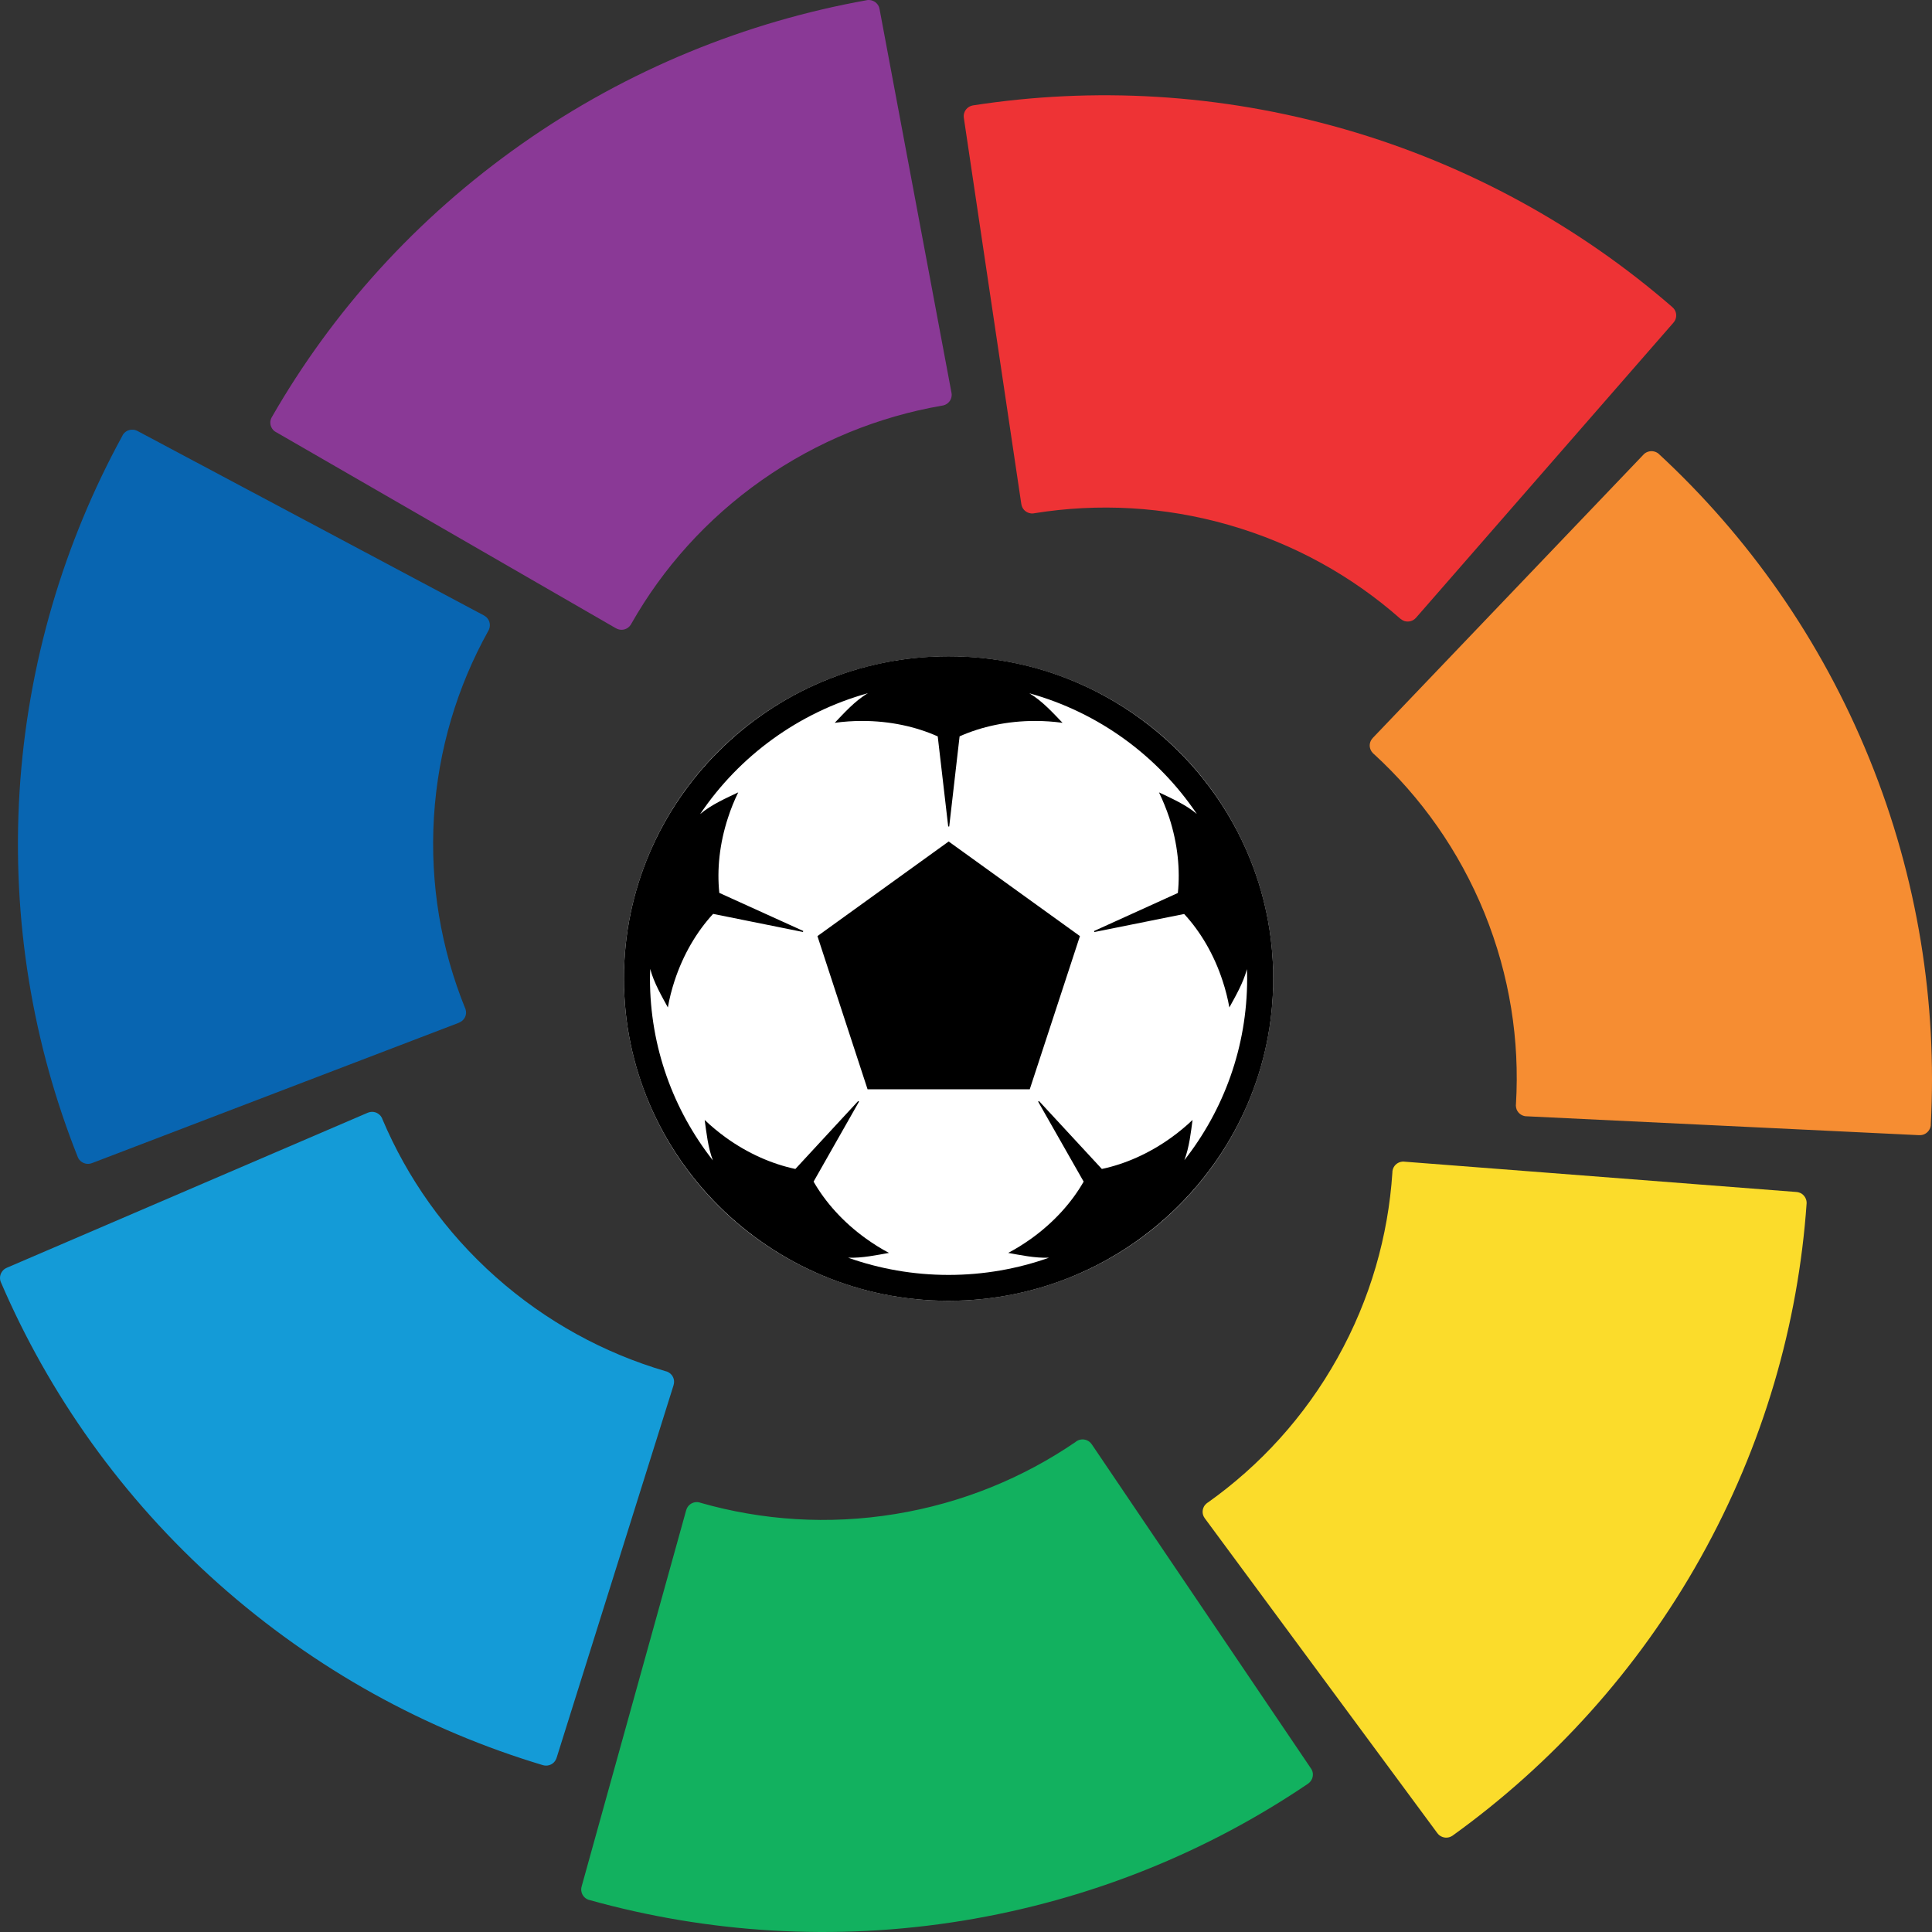
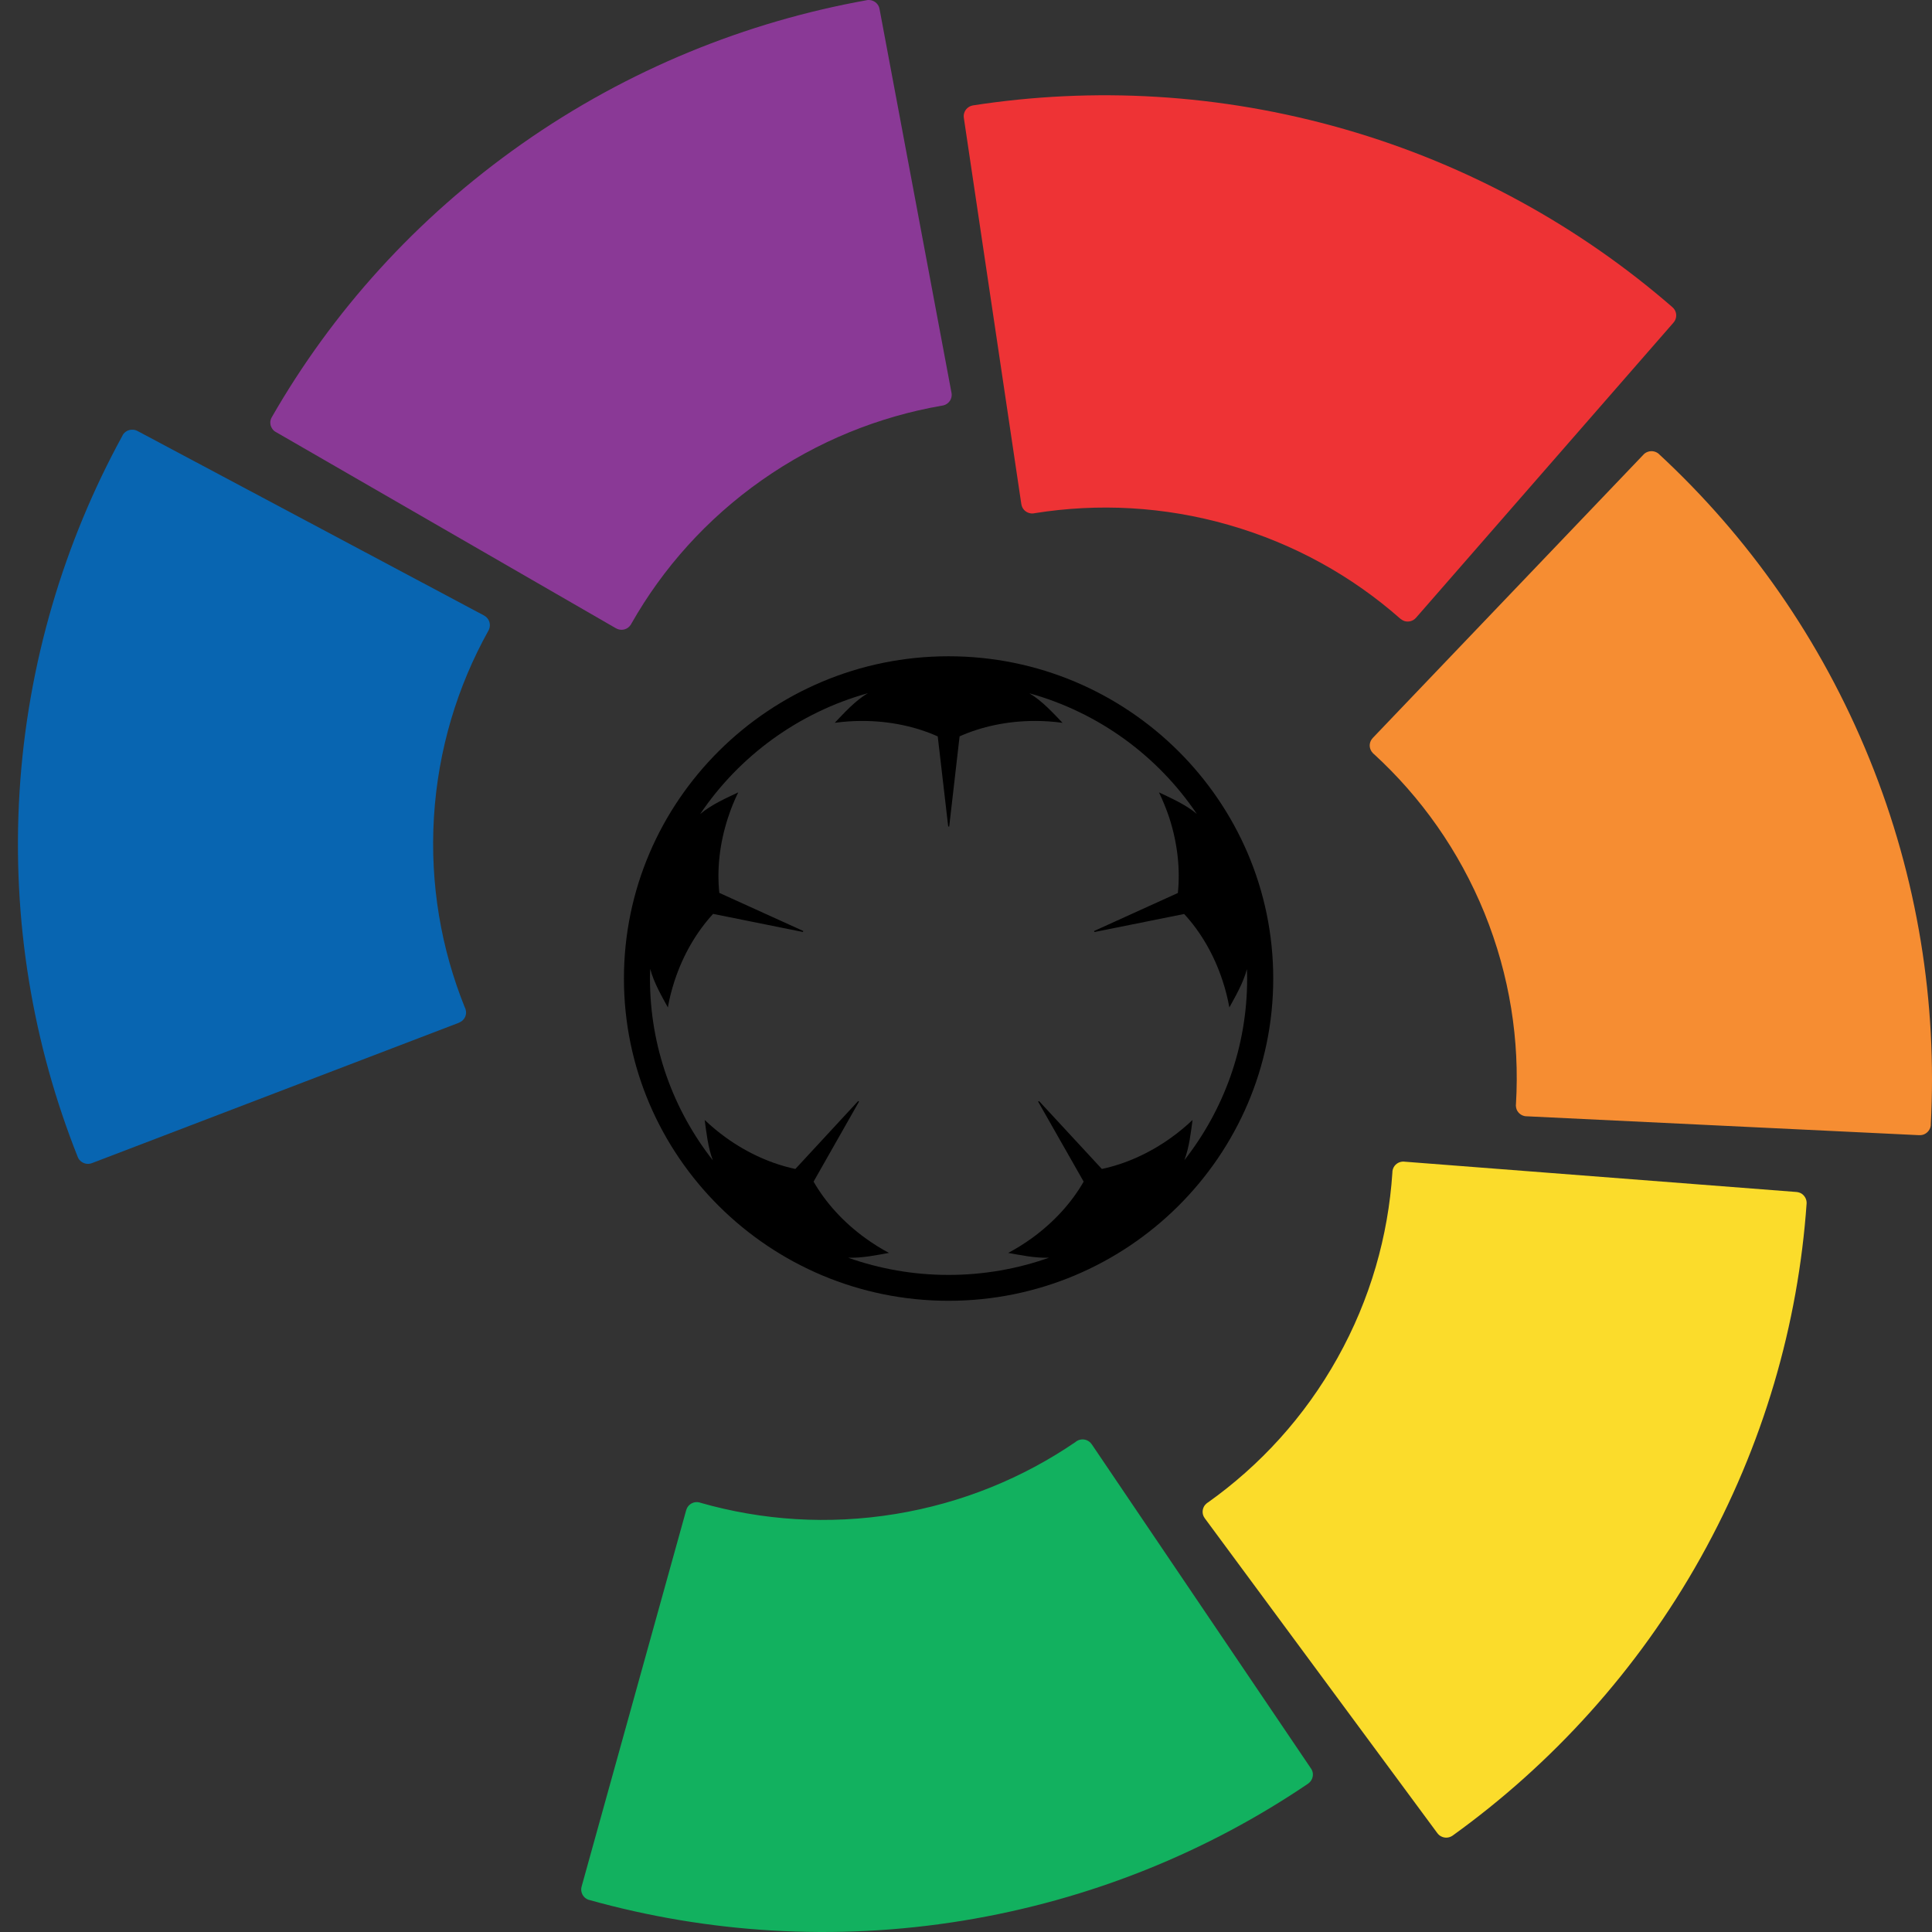
<svg xmlns="http://www.w3.org/2000/svg" width="100%" height="100%" viewBox="0 0 38 38" version="1.1" xml:space="preserve" style="fill-rule:evenodd;clip-rule:evenodd;stroke-linejoin:round;stroke-miterlimit:1.414;">
  <rect x="0" y="0" width="38" height="38" fill="#333333" stroke="none" />
-   <ellipse cx="18.657" cy="19.247" rx="6.386" ry="6.338" style="fill:#fff;" />
  <path d="M5.342,8.212c-0.037,0.068 -0.034,0.152 0.012,0.22c0.021,0.031 0.048,0.055 0.08,0.07l6.673,3.851l0.016,0.008c0.07,0.038 0.158,0.035 0.227,-0.014c0.021,-0.015 0.039,-0.034 0.053,-0.055c0.007,-0.01 0.014,-0.02 0.019,-0.032c0.615,-1.082 1.473,-2.05 2.562,-2.816c1.094,-0.768 2.304,-1.25 3.541,-1.465c0.009,0 0.018,-0.002 0.026,-0.004c0.027,-0.006 0.052,-0.017 0.076,-0.034c0.07,-0.049 0.102,-0.131 0.089,-0.21l-0.003,-0.014l-1.412,-7.532l-0.003,-0.013c-0.005,-0.03 -0.018,-0.06 -0.038,-0.086c-0.048,-0.063 -0.125,-0.093 -0.199,-0.085c-0.007,0.002 -0.012,0.003 -0.018,0.004c-2.358,0.423 -4.691,1.357 -6.776,2.823c-2.087,1.466 -3.739,3.315 -4.924,5.383" style="fill:#8a3996;fill-rule:nonzero;" />
  <path d="M1.531,22.762c0.03,0.07 0.099,0.121 0.18,0.129c0.037,0.004 0.074,-0.004 0.106,-0.017l7.202,-2.755l0.016,-0.008c0.073,-0.03 0.127,-0.101 0.132,-0.184c0.001,-0.027 -0.002,-0.053 -0.01,-0.076c-0.003,-0.012 -0.007,-0.023 -0.014,-0.034c-0.465,-1.154 -0.688,-2.423 -0.608,-3.746c0.082,-1.328 0.46,-2.566 1.067,-3.659c0.005,-0.007 0.008,-0.014 0.012,-0.022c0.012,-0.025 0.019,-0.052 0.021,-0.08c0.005,-0.086 -0.04,-0.161 -0.109,-0.2l-0.013,-0.008l-6.801,-3.621l-0.012,-0.006c-0.028,-0.014 -0.058,-0.023 -0.091,-0.023c-0.081,-0.004 -0.152,0.037 -0.192,0.099c-0.003,0.007 -0.006,0.011 -0.009,0.017l0.001,0c-1.144,2.09 -1.87,4.481 -2.025,7.013c-0.154,2.532 0.266,4.967 1.147,7.18" style="fill:#0865b1;fill-rule:nonzero;" />
-   <path d="M10.685,34.72c0.074,0.02 0.157,-0.001 0.213,-0.06c0.025,-0.027 0.042,-0.06 0.052,-0.093l2.296,-7.315l0.004,-0.016c0.022,-0.077 0,-0.161 -0.064,-0.218c-0.02,-0.017 -0.042,-0.03 -0.065,-0.04c-0.011,-0.004 -0.024,-0.007 -0.036,-0.01c-1.2,-0.354 -2.342,-0.969 -3.336,-1.853c-0.998,-0.887 -1.74,-1.951 -2.227,-3.101c-0.003,-0.008 -0.005,-0.016 -0.009,-0.024c-0.013,-0.025 -0.029,-0.048 -0.051,-0.066c-0.063,-0.058 -0.151,-0.069 -0.225,-0.039l-0.015,0.006l-7.083,3.042l-0.012,0.006c-0.029,0.013 -0.054,0.031 -0.074,0.056c-0.053,0.061 -0.065,0.142 -0.041,0.211c0.003,0.006 0.005,0.012 0.007,0.018l0,-0.001c0.941,2.189 2.379,4.238 4.282,5.93c1.905,1.693 4.087,2.879 6.383,3.567" style="fill:#149bd7;fill-rule:nonzero;" />
  <path d="M25.735,35.077c0.061,-0.045 0.097,-0.122 0.086,-0.203c-0.005,-0.037 -0.02,-0.07 -0.041,-0.098l-4.302,-6.362l-0.01,-0.013c-0.046,-0.065 -0.126,-0.1 -0.21,-0.087c-0.027,0.004 -0.051,0.013 -0.073,0.026c-0.01,0.006 -0.021,0.013 -0.029,0.021c-1.031,0.705 -2.23,1.203 -3.547,1.418c-1.322,0.216 -2.623,0.124 -3.831,-0.221c-0.008,-0.004 -0.016,-0.005 -0.024,-0.008c-0.027,-0.006 -0.056,-0.007 -0.083,-0.003c-0.085,0.014 -0.15,0.075 -0.172,0.15l-0.005,0.015l-2.052,7.385l-0.003,0.013c-0.009,0.031 -0.01,0.062 -0.003,0.094c0.014,0.078 0.07,0.138 0.141,0.163c0.006,0.002 0.012,0.003 0.018,0.004l-0.001,0c2.308,0.645 4.817,0.818 7.339,0.407c2.522,-0.412 4.822,-1.357 6.802,-2.7" style="fill:#12b15f;fill-rule:nonzero;" />
  <path d="M35.534,23.666c0.003,-0.075 -0.037,-0.151 -0.106,-0.193c-0.034,-0.018 -0.069,-0.027 -0.105,-0.029l-7.695,-0.595l-0.017,-0.002c-0.079,-0.003 -0.158,0.037 -0.199,0.112c-0.012,0.022 -0.02,0.047 -0.024,0.072c-0.002,0.012 -0.002,0.024 -0.002,0.037c-0.082,1.24 -0.431,2.481 -1.079,3.641c-0.648,1.162 -1.529,2.118 -2.55,2.844c-0.008,0.004 -0.016,0.009 -0.022,0.015c-0.021,0.018 -0.04,0.038 -0.054,0.063c-0.041,0.075 -0.034,0.162 0.012,0.226l0.009,0.013l4.564,6.179l0.008,0.01c0.019,0.025 0.042,0.046 0.073,0.061c0.071,0.037 0.152,0.03 0.215,-0.01c0.006,-0.003 0.01,-0.006 0.015,-0.01c1.94,-1.398 3.633,-3.244 4.872,-5.462c1.24,-2.22 1.919,-4.596 2.085,-6.971" style="fill:#fbdc2b;fill-rule:nonzero;" />
  <path d="M32.625,8.926c-0.06,-0.05 -0.142,-0.067 -0.219,-0.038c-0.036,0.013 -0.065,0.034 -0.087,0.06l-5.312,5.56l-0.011,0.013c-0.054,0.059 -0.072,0.144 -0.039,0.223c0.011,0.025 0.024,0.046 0.042,0.064c0.007,0.01 0.016,0.018 0.026,0.025c0.92,0.844 1.671,1.895 2.172,3.124c0.5,1.233 0.695,2.512 0.62,3.758c-0.002,0.008 -0.002,0.017 -0.002,0.026c0,0.027 0.006,0.054 0.015,0.081c0.033,0.079 0.106,0.128 0.185,0.134l0.015,0l7.71,0.371l0.012,0c0.033,0.001 0.064,-0.004 0.094,-0.017c0.073,-0.032 0.12,-0.1 0.13,-0.173c0,-0.006 0,-0.013 0,-0.019c0.128,-2.375 -0.251,-4.843 -1.208,-7.195c-0.956,-2.353 -2.389,-4.373 -4.143,-5.996" style="fill:#f68d32;fill-rule:nonzero;" />
  <path d="M19.13,2.075c-0.075,0.014 -0.14,0.069 -0.165,0.146c-0.012,0.035 -0.012,0.072 -0.006,0.107l1.128,7.579l0.003,0.016c0.014,0.079 0.071,0.145 0.153,0.168c0.026,0.008 0.052,0.011 0.077,0.008c0.012,-0.001 0.025,-0.003 0.036,-0.006c1.237,-0.197 2.535,-0.135 3.816,0.233c1.287,0.37 2.421,1.008 3.361,1.835c0.007,0.006 0.013,0.012 0.022,0.017c0.021,0.017 0.045,0.03 0.072,0.039c0.083,0.023 0.167,-0.003 0.221,-0.063l0.01,-0.011l5.052,-5.791l0.009,-0.011c0.02,-0.024 0.035,-0.052 0.043,-0.083c0.02,-0.077 -0.004,-0.155 -0.058,-0.207c-0.004,-0.005 -0.009,-0.009 -0.014,-0.012l0.001,0c-1.804,-1.567 -3.995,-2.794 -6.449,-3.499c-2.456,-0.705 -4.94,-0.833 -7.311,-0.466" style="fill:#ee3335;fill-rule:nonzero;" />
  <path d="M18.657,12.908c-3.521,0 -6.385,2.844 -6.385,6.339c0,3.494 2.864,6.338 6.385,6.338c3.52,0 6.386,-2.844 6.386,-6.338c0,-3.495 -2.866,-6.339 -6.386,-6.339m4.638,9.911c0.098,-0.257 0.129,-0.557 0.161,-0.791c-0.127,0.121 -0.266,0.237 -0.416,0.345c-0.44,0.317 -0.913,0.523 -1.368,0.619l-1.236,-1.336l-0.017,0.012l0.895,1.573c-0.232,0.406 -0.58,0.796 -1.025,1.117c-0.15,0.107 -0.303,0.203 -0.459,0.285c0.232,0.041 0.527,0.105 0.804,0.094c-0.618,0.219 -1.283,0.339 -1.977,0.339c-0.694,0 -1.359,-0.12 -1.977,-0.339c0.276,0.011 0.572,-0.053 0.805,-0.094c-0.156,-0.082 -0.308,-0.178 -0.457,-0.285c-0.446,-0.321 -0.793,-0.711 -1.026,-1.117l0.894,-1.574l-0.016,-0.012l-1.236,1.337c-0.455,-0.096 -0.93,-0.302 -1.369,-0.619c-0.149,-0.108 -0.288,-0.224 -0.415,-0.345c0.033,0.235 0.063,0.537 0.161,0.795c-0.774,-0.987 -1.237,-2.227 -1.237,-3.576c0,-0.064 0.003,-0.128 0.005,-0.19c0.071,0.273 0.231,0.544 0.347,0.758c0.03,-0.173 0.074,-0.346 0.131,-0.521c0.171,-0.522 0.439,-0.972 0.759,-1.319l1.767,0.356l0.006,-0.02l-1.651,-0.749c-0.048,-0.459 0.003,-0.968 0.171,-1.479c0.056,-0.174 0.124,-0.34 0.201,-0.498c-0.226,0.108 -0.527,0.238 -0.749,0.427c0.77,-1.143 1.935,-1.998 3.3,-2.378c-0.255,0.149 -0.476,0.399 -0.653,0.583c0.174,-0.024 0.354,-0.037 0.539,-0.037c0.548,0 1.058,0.112 1.487,0.304l0.206,1.772l0.02,0l0.204,-1.773c0.428,-0.191 0.938,-0.303 1.485,-0.303c0.183,0 0.366,0.013 0.54,0.037c-0.177,-0.183 -0.399,-0.432 -0.653,-0.581c1.364,0.378 2.526,1.233 3.294,2.373c-0.22,-0.187 -0.52,-0.316 -0.744,-0.424c0.075,0.158 0.144,0.324 0.202,0.498c0.166,0.512 0.217,1.022 0.169,1.481l-1.648,0.748l0.006,0.02l1.766,-0.355c0.319,0.345 0.587,0.795 0.757,1.317c0.058,0.175 0.101,0.349 0.132,0.521c0.116,-0.212 0.274,-0.481 0.345,-0.753c0.002,0.061 0.005,0.123 0.005,0.185c0,1.347 -0.462,2.586 -1.235,3.572" style="fill-rule:nonzero;" />
-   <path d="M16.078,18.412l0.986,3.013l3.19,0l0.987,-3.013l-2.582,-1.861l-2.581,1.861Z" style="fill-rule:nonzero;" />
</svg>